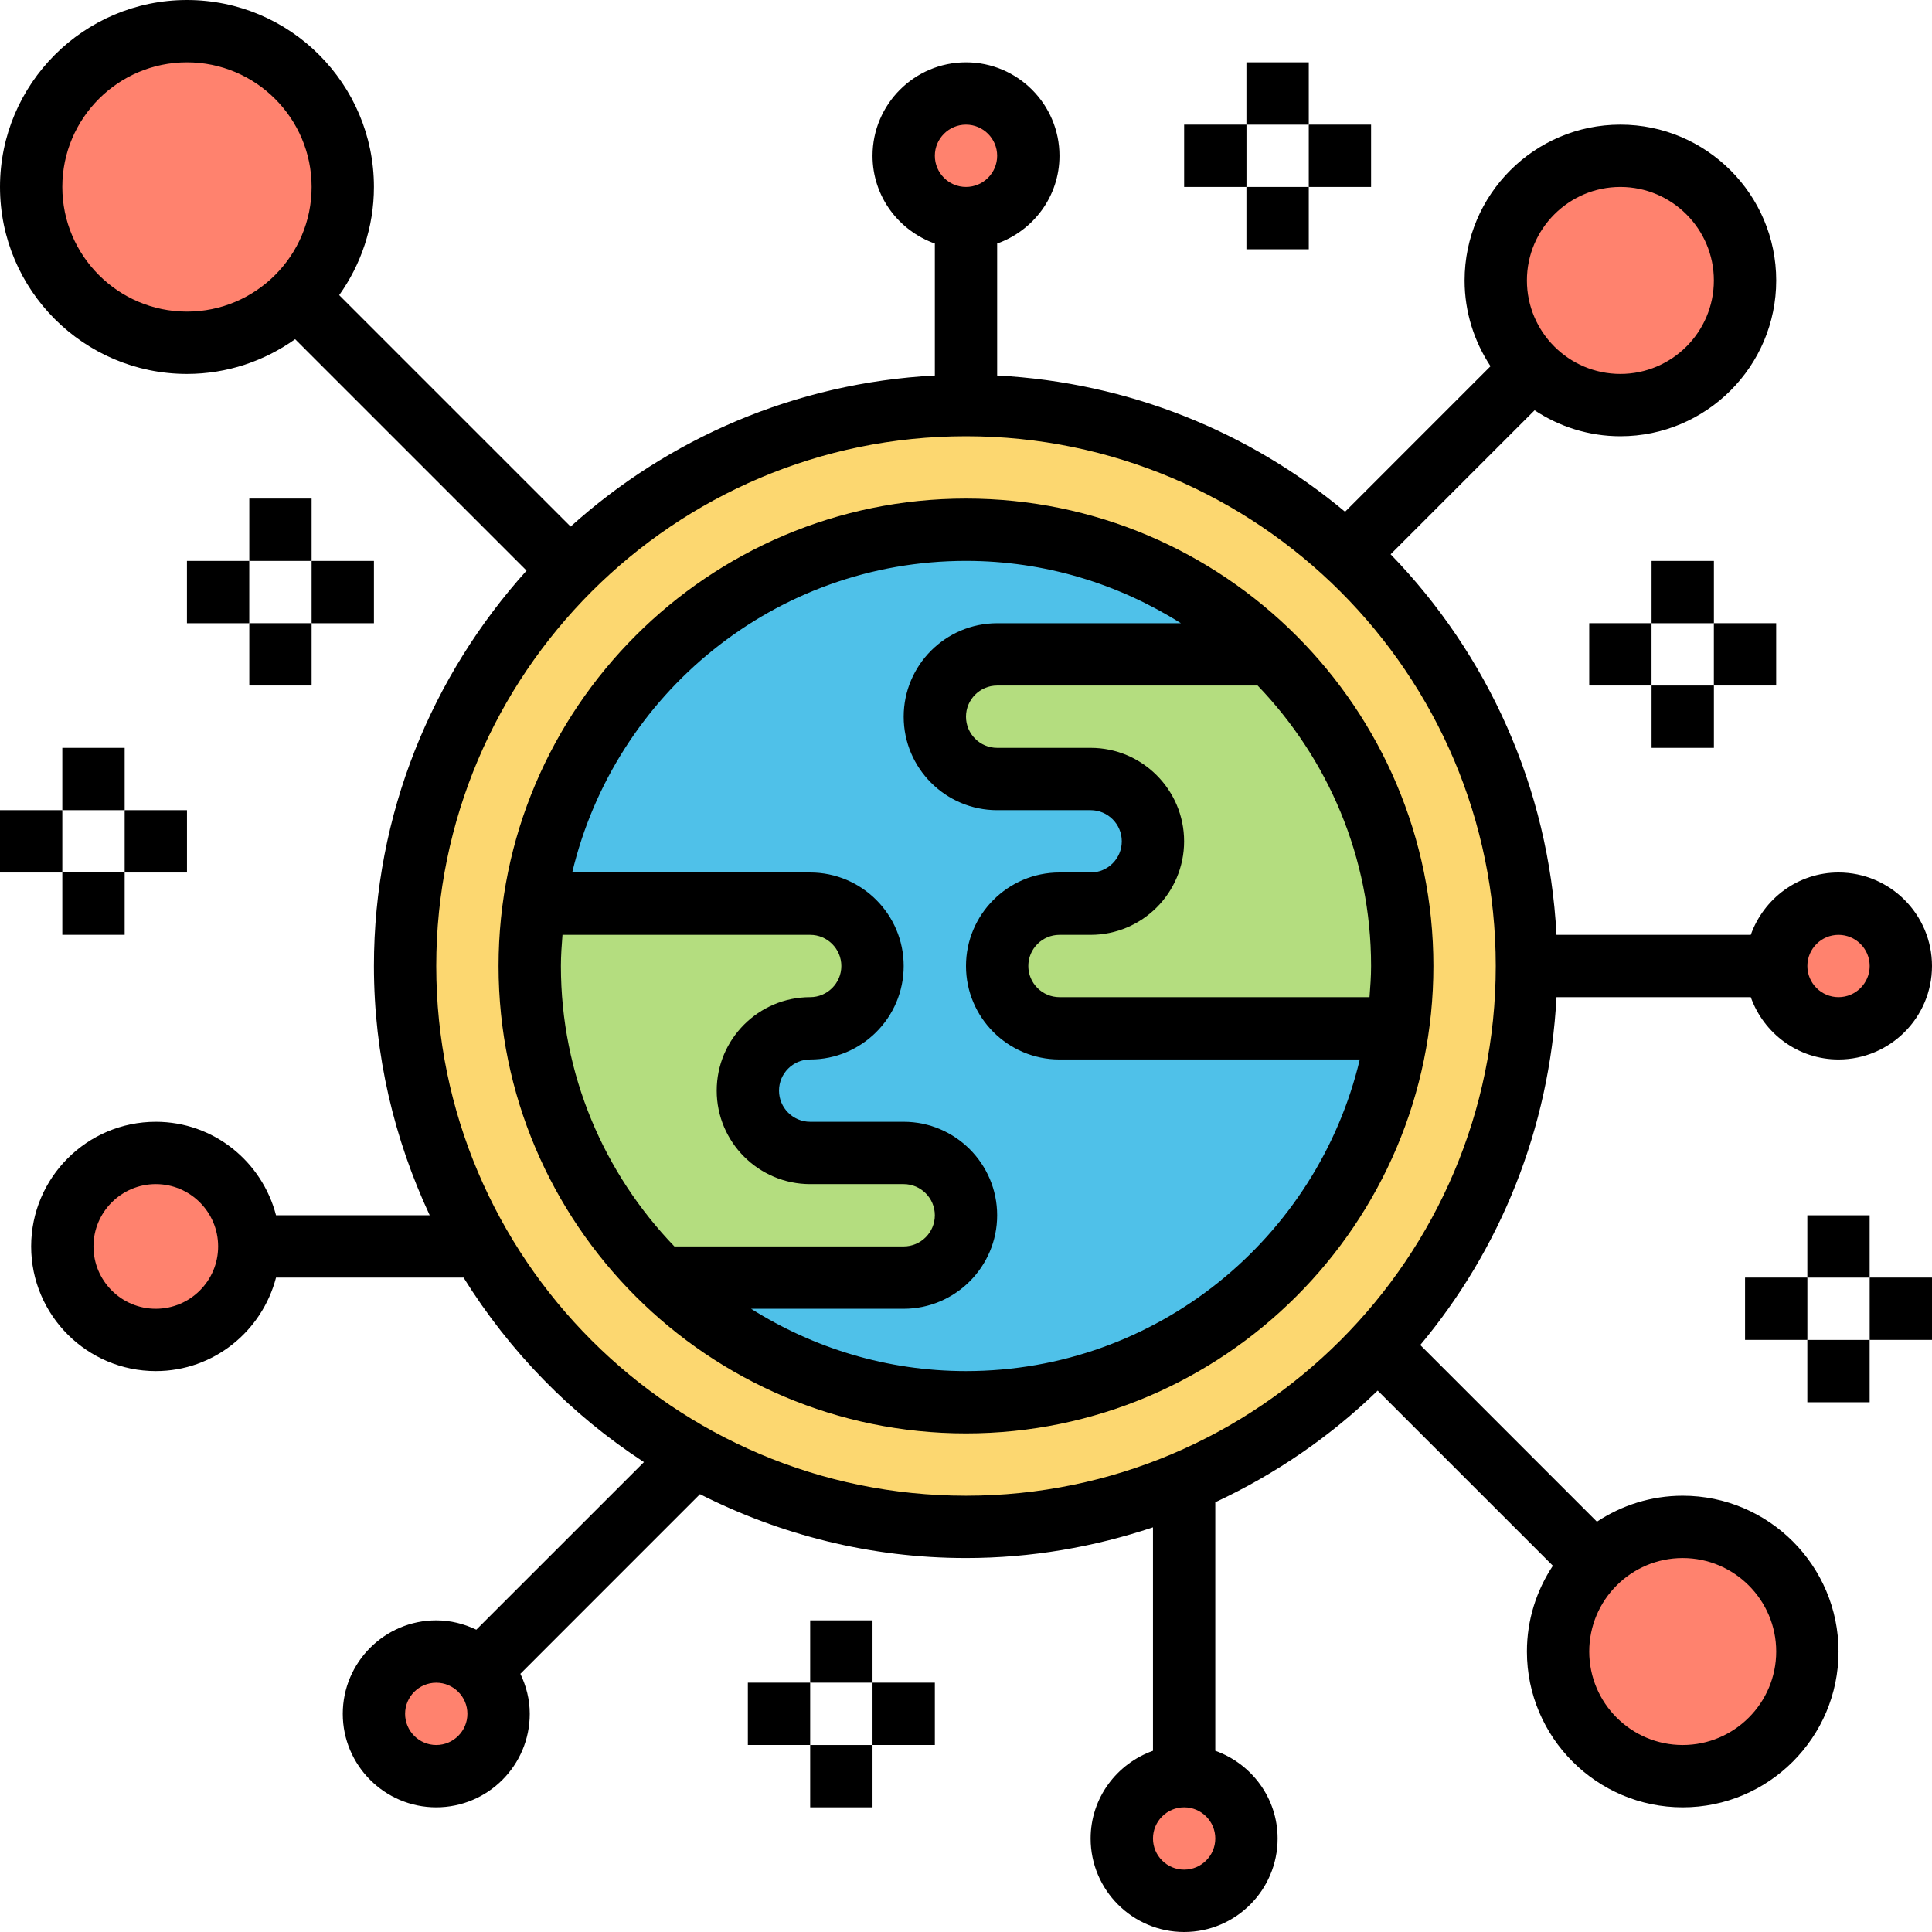
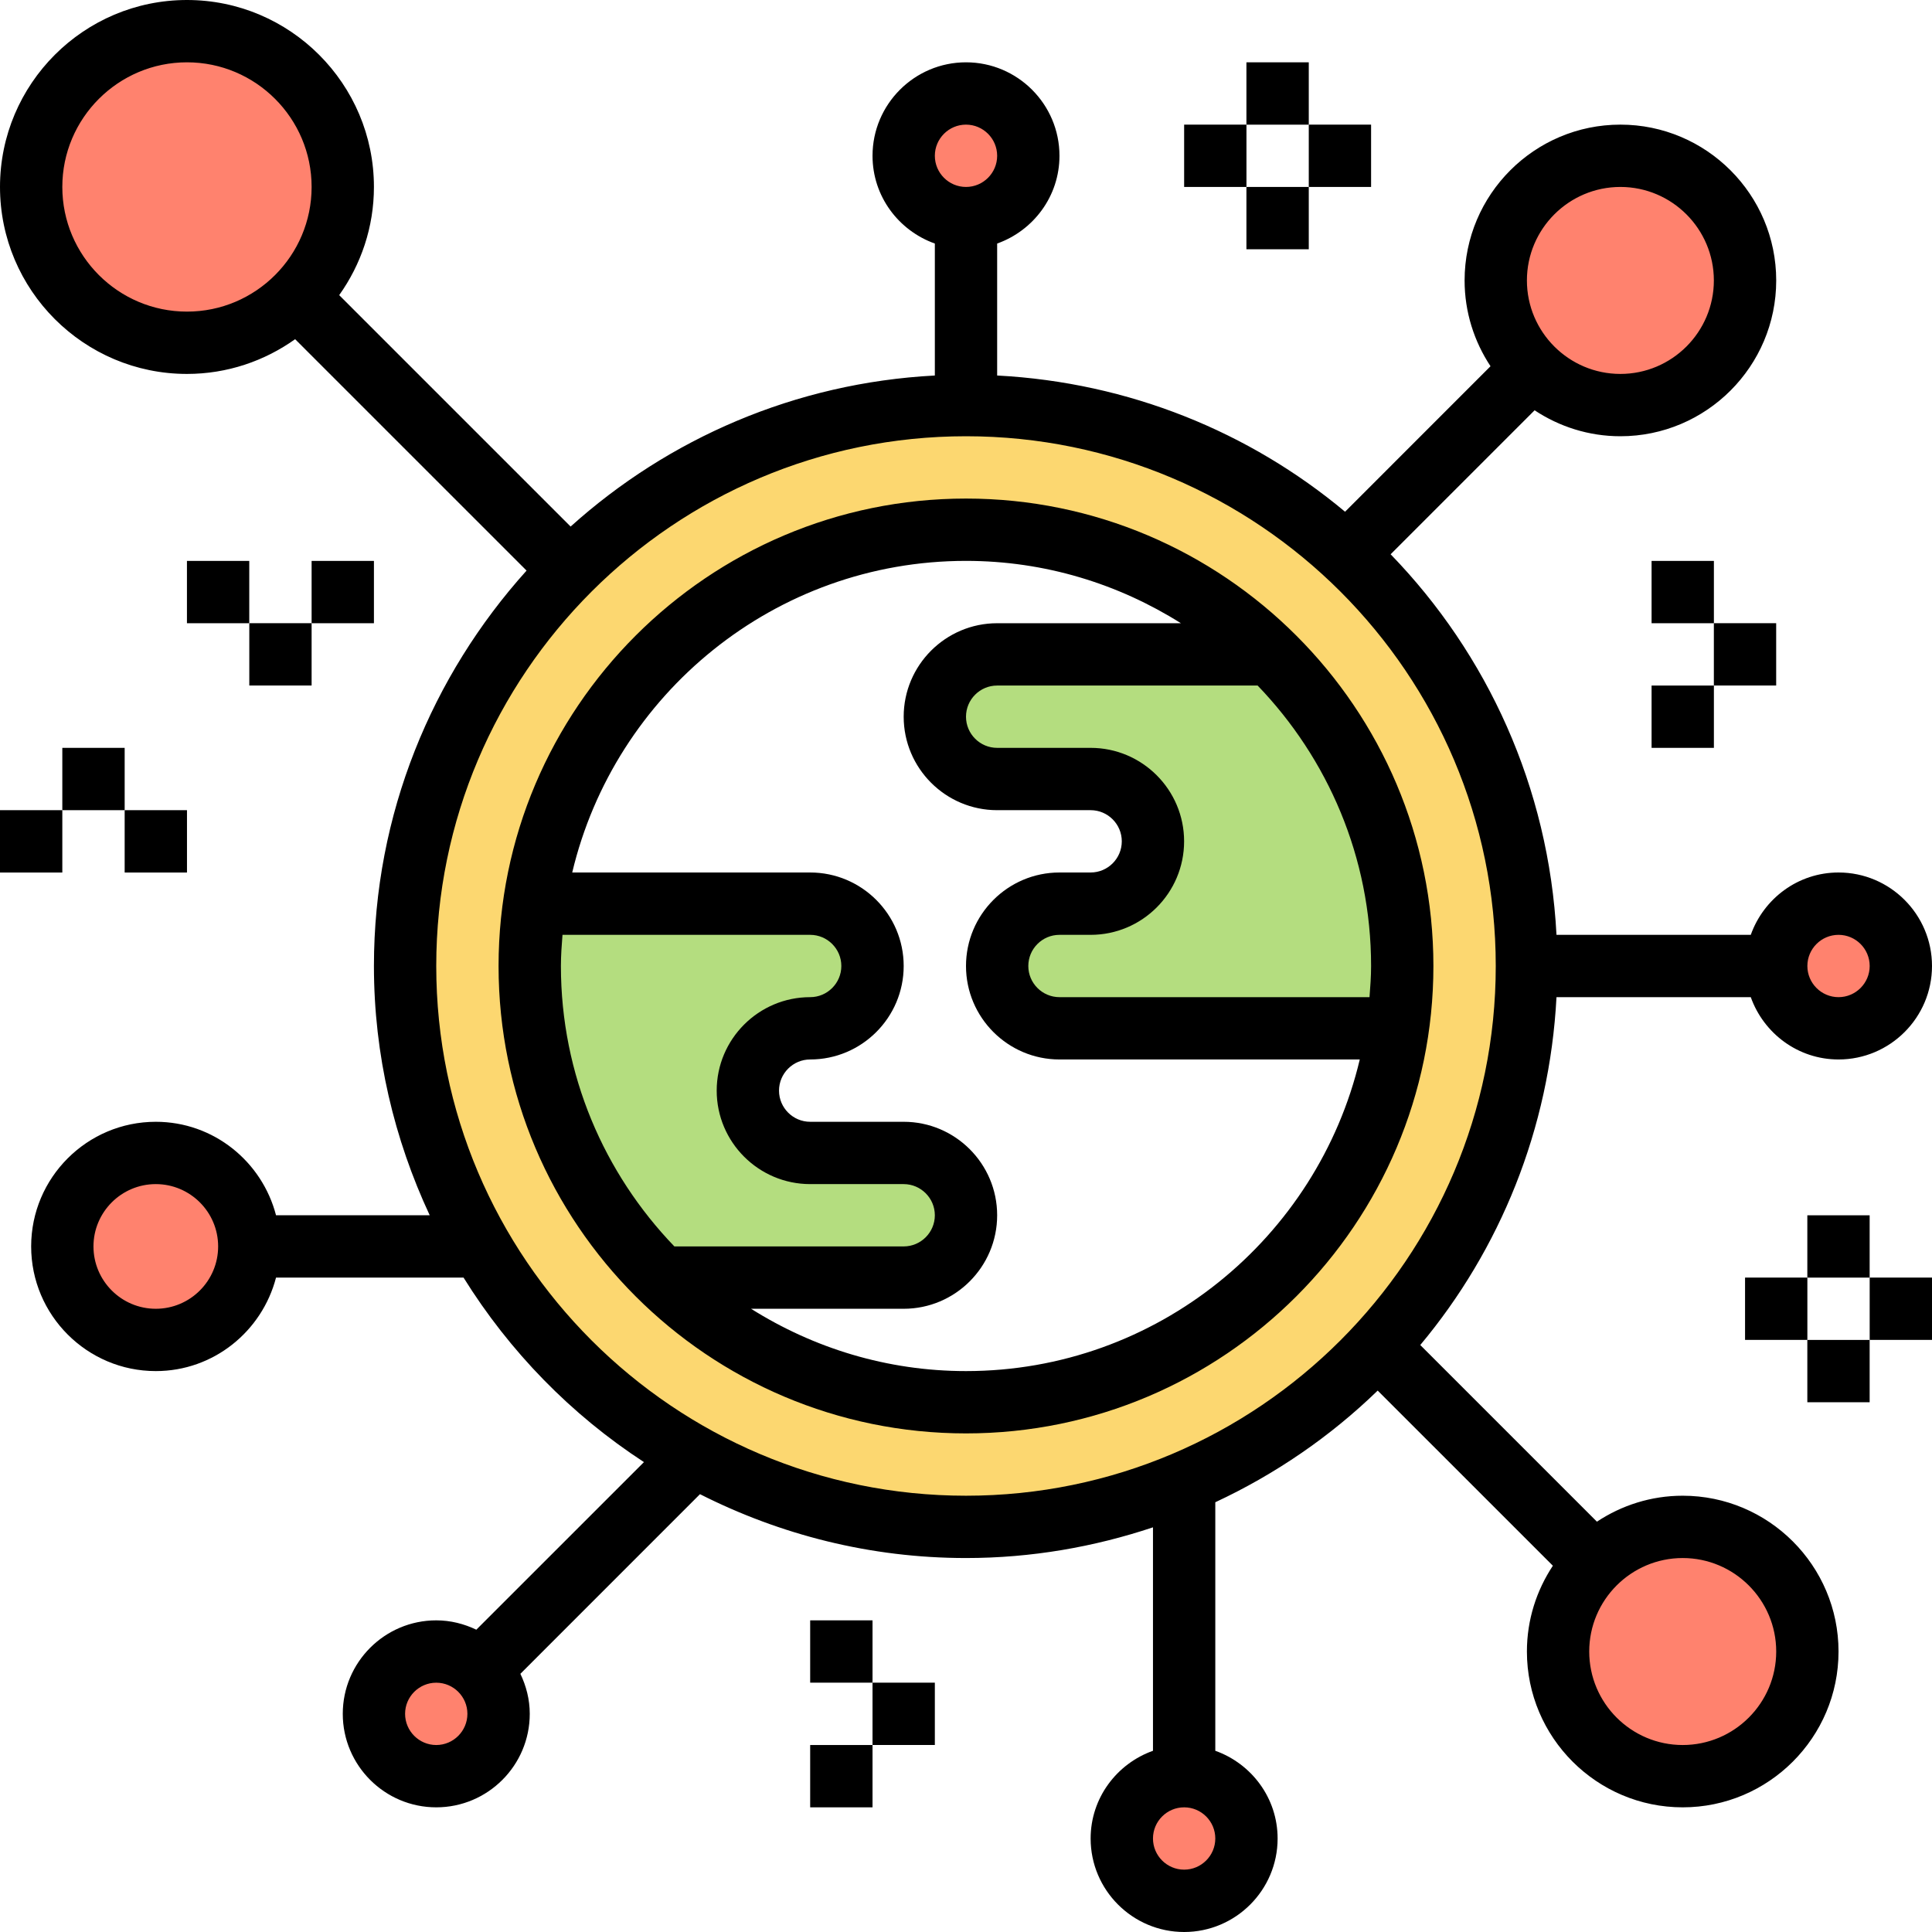
<svg xmlns="http://www.w3.org/2000/svg" width="55" height="55" viewBox="0 0 55 55" fill="none">
  <path d="M43.468 27.5C43.468 34.117 39.44 39.795 33.71 42.216C31.802 43.024 29.7 43.467 27.5 43.467C24.688 43.467 22.044 42.74 19.747 41.462C17.218 40.052 15.116 37.985 13.67 35.483C12.313 33.133 11.532 30.409 11.532 27.5C11.532 23.091 13.324 19.099 16.207 16.207C19.099 13.324 23.091 11.532 27.5 11.532C36.318 11.532 43.468 18.682 43.468 27.5ZM39.795 29.274C39.875 28.697 39.919 28.103 39.919 27.5C39.919 24.022 38.491 20.882 36.185 18.629C33.94 16.438 30.88 15.081 27.5 15.081C21.246 15.081 16.065 19.711 15.205 25.726C15.125 26.302 15.081 26.896 15.081 27.5C15.081 30.977 16.509 34.117 18.815 36.37C21.06 38.562 24.12 39.919 27.5 39.919C33.754 39.919 38.935 35.288 39.795 29.274Z" fill="#FCD770" />
-   <path d="M39.778 29.273H39.795C38.935 35.288 33.754 39.918 27.5 39.918C24.12 39.918 21.06 38.561 18.816 36.37H25.726C26.702 36.37 27.5 35.572 27.5 34.596C27.5 34.108 27.305 33.664 26.977 33.345C26.657 33.017 26.214 32.822 25.726 32.822H23.065C22.089 32.822 21.291 32.023 21.291 31.048C21.291 30.56 21.486 30.116 21.814 29.797C22.133 29.469 22.577 29.273 23.065 29.273C23.553 29.273 23.996 29.078 24.316 28.75C24.644 28.431 24.839 27.987 24.839 27.499C24.839 27.011 24.644 26.568 24.316 26.248C23.996 25.92 23.553 25.725 23.065 25.725H15.223H15.205C16.066 19.711 21.246 15.08 27.5 15.08C30.88 15.08 33.941 16.437 36.185 18.628H28.387C27.412 18.628 26.613 19.427 26.613 20.403C26.613 20.89 26.808 21.334 27.137 21.653C27.456 21.982 27.899 22.177 28.387 22.177H31.049C32.024 22.177 32.823 22.975 32.823 23.951C32.823 24.439 32.628 24.882 32.299 25.202C31.98 25.53 31.537 25.725 31.049 25.725H30.162C29.186 25.725 28.387 26.523 28.387 27.499C28.387 27.987 28.582 28.431 28.911 28.75C29.23 29.078 29.674 29.273 30.162 29.273H39.778Z" fill="#4FC1E9" />
  <path d="M26.977 33.346C27.305 33.665 27.5 34.108 27.5 34.596C27.5 35.572 26.702 36.371 25.726 36.371H18.816C16.509 34.117 15.081 30.977 15.081 27.5C15.081 26.896 15.125 26.302 15.205 25.726H15.223H23.065C23.553 25.726 23.996 25.921 24.316 26.249C24.644 26.568 24.839 27.012 24.839 27.5C24.839 27.988 24.644 28.431 24.316 28.75C23.996 29.079 23.553 29.274 23.065 29.274C22.577 29.274 22.134 29.469 21.814 29.797C21.486 30.117 21.291 30.56 21.291 31.048C21.291 32.024 22.089 32.822 23.065 32.822H25.726C26.214 32.822 26.658 33.017 26.977 33.346Z" fill="#B4DD7F" />
  <path d="M39.92 27.5C39.92 28.103 39.875 28.697 39.795 29.274H39.778H30.162C29.674 29.274 29.23 29.079 28.911 28.75C28.583 28.431 28.387 27.988 28.387 27.5C28.387 26.524 29.186 25.726 30.162 25.726H31.049C31.537 25.726 31.98 25.53 32.3 25.202C32.628 24.883 32.823 24.439 32.823 23.951C32.823 22.976 32.025 22.177 31.049 22.177H28.387C27.9 22.177 27.456 21.982 27.137 21.654C26.808 21.334 26.613 20.891 26.613 20.403C26.613 19.427 27.412 18.629 28.387 18.629H36.185C38.492 20.882 39.92 24.022 39.92 27.5Z" fill="#B4DD7F" />
  <path d="M52.34 29.274C53.319 29.274 54.114 28.48 54.114 27.5C54.114 26.52 53.319 25.726 52.34 25.726C51.36 25.726 50.565 26.52 50.565 27.5C50.565 28.48 51.36 29.274 52.34 29.274Z" fill="#FF826E" />
  <path d="M46.129 4.436C48.09 4.436 49.678 6.023 49.678 7.984C49.678 9.944 48.09 11.532 46.129 11.532C45.154 11.532 44.267 11.133 43.619 10.494C42.98 9.847 42.581 8.96 42.581 7.984C42.581 6.023 44.169 4.436 46.129 4.436Z" fill="#FF826E" />
  <path d="M27.501 6.21C28.481 6.21 29.275 5.416 29.275 4.436C29.275 3.456 28.481 2.662 27.501 2.662C26.521 2.662 25.727 3.456 25.727 4.436C25.727 5.416 26.521 6.21 27.501 6.21Z" fill="#FF826E" />
  <path d="M5.323 0.888C7.772 0.888 9.759 2.875 9.759 5.323C9.759 6.547 9.262 7.656 8.463 8.463C7.656 9.262 6.547 9.759 5.323 9.759C2.875 9.759 0.888 7.771 0.888 5.323C0.888 2.875 2.875 0.888 5.323 0.888Z" fill="#FF826E" />
  <path d="M4.436 38.145C5.905 38.145 7.097 36.953 7.097 35.484C7.097 34.014 5.905 32.822 4.436 32.822C2.966 32.822 1.774 34.014 1.774 35.484C1.774 36.953 2.966 38.145 4.436 38.145Z" fill="#FF826E" />
  <path d="M13.671 47.539C13.999 47.858 14.194 48.302 14.194 48.79C14.194 49.766 13.396 50.564 12.42 50.564C11.444 50.564 10.646 49.766 10.646 48.79C10.646 47.814 11.444 47.016 12.42 47.016C12.908 47.016 13.351 47.211 13.671 47.539Z" fill="#FF826E" />
  <path d="M33.711 54.113C34.691 54.113 35.485 53.319 35.485 52.339C35.485 51.359 34.691 50.565 33.711 50.565C32.731 50.565 31.936 51.359 31.936 52.339C31.936 53.319 32.731 54.113 33.711 54.113Z" fill="#FF826E" />
  <path d="M47.904 43.468C49.864 43.468 51.452 45.056 51.452 47.016C51.452 48.977 49.864 50.564 47.904 50.564C45.943 50.564 44.355 48.977 44.355 47.016C44.355 46.04 44.755 45.153 45.393 44.506C46.041 43.867 46.928 43.468 47.904 43.468Z" fill="#FF826E" />
  <path d="M47.903 42.58C47.001 42.58 46.163 42.854 45.461 43.319L40.432 38.29C42.7 35.577 44.113 32.142 44.31 28.387H49.841C50.208 29.416 51.184 30.161 52.339 30.161C53.806 30.161 55 28.967 55 27.5C55 26.032 53.806 24.838 52.339 24.838C51.184 24.838 50.208 25.583 49.841 26.613H44.31C44.09 22.412 42.339 18.616 39.588 15.779L43.687 11.68C44.389 12.145 45.227 12.419 46.129 12.419C48.575 12.419 50.565 10.429 50.565 7.984C50.565 5.538 48.575 3.548 46.129 3.548C43.683 3.548 41.694 5.538 41.694 7.984C41.694 8.886 41.968 9.724 42.432 10.426L38.291 14.568C35.578 12.3 32.142 10.887 28.387 10.69V6.933C29.417 6.566 30.161 5.59 30.161 4.435C30.161 2.968 28.967 1.774 27.5 1.774C26.033 1.774 24.839 2.968 24.839 4.435C24.839 5.59 25.583 6.566 26.613 6.933V10.69C22.635 10.899 19.026 12.486 16.244 14.99L9.656 8.402C10.276 7.531 10.645 6.47 10.645 5.322C10.645 2.387 8.258 0 5.323 0C2.387 0 0 2.387 0 5.322C0 8.258 2.387 10.645 5.323 10.645C6.47 10.645 7.531 10.276 8.402 9.656L14.99 16.244C12.299 19.232 10.645 23.172 10.645 27.5C10.645 30.037 11.225 32.436 12.233 34.596H7.858C7.461 33.07 6.084 31.935 4.435 31.935C2.479 31.935 0.887 33.526 0.887 35.483C0.887 37.44 2.479 39.032 4.435 39.032C6.084 39.032 7.461 37.896 7.858 36.37H13.196C14.505 38.474 16.257 40.272 18.332 41.623L13.56 46.394C13.212 46.228 12.829 46.128 12.419 46.128C10.952 46.128 9.758 47.322 9.758 48.789C9.758 50.257 10.952 51.451 12.419 51.451C13.887 51.451 15.081 50.257 15.081 48.789C15.081 48.38 14.98 47.996 14.814 47.65L19.927 42.536C22.208 43.69 24.775 44.354 27.5 44.354C29.361 44.354 31.147 44.039 32.823 43.48V49.841C31.793 50.208 31.048 51.184 31.048 52.339C31.048 53.806 32.242 55 33.71 55C35.177 55 36.371 53.806 36.371 52.339C36.371 51.184 35.627 50.208 34.597 49.841V42.766C36.313 41.965 37.876 40.891 39.22 39.587L44.207 44.573C43.742 45.275 43.468 46.113 43.468 47.015C43.468 49.461 45.458 51.451 47.903 51.451C50.349 51.451 52.339 49.461 52.339 47.015C52.339 44.57 50.349 42.58 47.903 42.58ZM4.435 37.258C3.457 37.258 2.661 36.462 2.661 35.483C2.661 34.505 3.457 33.709 4.435 33.709C5.414 33.709 6.21 34.505 6.21 35.483C6.21 36.462 5.414 37.258 4.435 37.258ZM12.419 49.677C11.931 49.677 11.532 49.278 11.532 48.789C11.532 48.301 11.931 47.903 12.419 47.903C12.908 47.903 13.306 48.301 13.306 48.789C13.306 49.278 12.908 49.677 12.419 49.677ZM33.71 53.225C33.221 53.225 32.823 52.827 32.823 52.338C32.823 51.849 33.221 51.451 33.71 51.451C34.199 51.451 34.597 51.849 34.597 52.338C34.597 52.827 34.199 53.225 33.71 53.225ZM52.339 26.613C52.828 26.613 53.226 27.011 53.226 27.5C53.226 27.988 52.828 28.387 52.339 28.387C51.85 28.387 51.452 27.988 51.452 27.5C51.452 27.011 51.85 26.613 52.339 26.613ZM46.129 5.322C47.596 5.322 48.79 6.517 48.79 7.984C48.79 9.451 47.596 10.645 46.129 10.645C44.662 10.645 43.468 9.451 43.468 7.984C43.468 6.517 44.662 5.322 46.129 5.322ZM27.5 3.548C27.989 3.548 28.387 3.947 28.387 4.435C28.387 4.924 27.989 5.322 27.5 5.322C27.011 5.322 26.613 4.924 26.613 4.435C26.613 3.947 27.011 3.548 27.5 3.548ZM5.323 8.871C3.366 8.871 1.774 7.279 1.774 5.322C1.774 3.366 3.366 1.774 5.323 1.774C7.28 1.774 8.871 3.366 8.871 5.322C8.871 7.279 7.28 8.871 5.323 8.871ZM27.5 42.58C19.184 42.58 12.419 35.815 12.419 27.5C12.419 19.184 19.184 12.419 27.5 12.419C35.816 12.419 42.581 19.184 42.581 27.5C42.581 35.815 35.816 42.58 27.5 42.58ZM47.903 49.677C46.436 49.677 45.242 48.483 45.242 47.015C45.242 45.548 46.436 44.354 47.903 44.354C49.37 44.354 50.565 45.548 50.565 47.015C50.565 48.483 49.37 49.677 47.903 49.677Z" fill="black" />
  <path d="M27.5 14.193C20.163 14.193 14.193 20.163 14.193 27.5C14.193 34.837 20.163 40.806 27.5 40.806C34.837 40.806 40.806 34.837 40.806 27.5C40.806 20.163 34.837 14.193 27.5 14.193ZM39.032 27.5C39.032 27.799 39.01 28.093 38.987 28.387H30.161C29.672 28.387 29.274 27.988 29.274 27.5C29.274 27.011 29.672 26.613 30.161 26.613H31.048C32.516 26.613 33.709 25.419 33.709 23.951C33.709 22.484 32.516 21.29 31.048 21.29H28.387C27.898 21.29 27.5 20.892 27.5 20.403C27.5 19.914 27.898 19.516 28.387 19.516H35.802C37.797 21.59 39.032 24.401 39.032 27.5ZM15.968 27.5C15.968 27.2 15.99 26.906 16.013 26.613H23.064C23.553 26.613 23.951 27.011 23.951 27.5C23.951 27.988 23.553 28.387 23.064 28.387C21.597 28.387 20.403 29.581 20.403 31.048C20.403 32.515 21.597 33.709 23.064 33.709H25.726C26.214 33.709 26.613 34.108 26.613 34.596C26.613 35.085 26.214 35.483 25.726 35.483H19.198C17.202 33.409 15.968 30.598 15.968 27.5ZM27.5 39.032C25.251 39.032 23.157 38.375 21.381 37.258H25.726C27.193 37.258 28.387 36.063 28.387 34.596C28.387 33.129 27.193 31.935 25.726 31.935H23.064C22.576 31.935 22.177 31.537 22.177 31.048C22.177 30.559 22.576 30.161 23.064 30.161C24.532 30.161 25.726 28.967 25.726 27.5C25.726 26.032 24.532 24.838 23.064 24.838H16.29C17.496 19.761 22.058 15.967 27.5 15.967C29.749 15.967 31.842 16.624 33.618 17.742H28.387C26.92 17.742 25.726 18.936 25.726 20.403C25.726 21.87 26.92 23.064 28.387 23.064H31.048C31.537 23.064 31.935 23.462 31.935 23.951C31.935 24.44 31.537 24.838 31.048 24.838H30.161C28.694 24.838 27.5 26.032 27.5 27.5C27.5 28.967 28.694 30.161 30.161 30.161H38.71C37.504 35.239 32.941 39.032 27.5 39.032Z" fill="black" />
  <path d="M47.017 15.968H48.791V17.742H47.017V15.968Z" fill="black" />
  <path d="M47.017 19.516H48.791V21.29H47.017V19.516Z" fill="black" />
  <path d="M48.79 17.741H50.564V19.515H48.79V17.741Z" fill="black" />
-   <path d="M45.242 17.741H47.016V19.515H45.242V17.741Z" fill="black" />
-   <path d="M7.097 14.193H8.871V15.968H7.097V14.193Z" fill="black" />
  <path d="M7.097 17.741H8.871V19.515H7.097V17.741Z" fill="black" />
  <path d="M8.871 15.968H10.645V17.742H8.871V15.968Z" fill="black" />
  <path d="M5.322 15.968H7.096V17.742H5.322V15.968Z" fill="black" />
  <path d="M1.774 21.29H3.549V23.064H1.774V21.29Z" fill="black" />
-   <path d="M1.774 24.838H3.549V26.612H1.774V24.838Z" fill="black" />
  <path d="M3.549 23.064H5.323V24.839H3.549V23.064Z" fill="black" />
  <path d="M0 23.064H1.774V24.839H0V23.064Z" fill="black" />
  <path d="M51.451 34.597H53.225V36.371H51.451V34.597Z" fill="black" />
  <path d="M51.451 38.145H53.225V39.919H51.451V38.145Z" fill="black" />
  <path d="M53.226 36.37H55V38.144H53.226V36.37Z" fill="black" />
  <path d="M49.678 36.37H51.452V38.144H49.678V36.37Z" fill="black" />
  <path d="M23.064 46.128H24.839V47.902H23.064V46.128Z" fill="black" />
  <path d="M23.064 49.677H24.839V51.451H23.064V49.677Z" fill="black" />
  <path d="M24.839 47.902H26.613V49.676H24.839V47.902Z" fill="black" />
-   <path d="M21.29 47.902H23.064V49.676H21.29V47.902Z" fill="black" />
  <path d="M35.483 1.774H37.258V3.549H35.483V1.774Z" fill="black" />
  <path d="M35.483 5.322H37.258V7.096H35.483V5.322Z" fill="black" />
  <path d="M37.258 3.548H39.032V5.322H37.258V3.548Z" fill="black" />
  <path d="M33.71 3.548H35.484V5.322H33.71V3.548Z" fill="black" />
</svg>